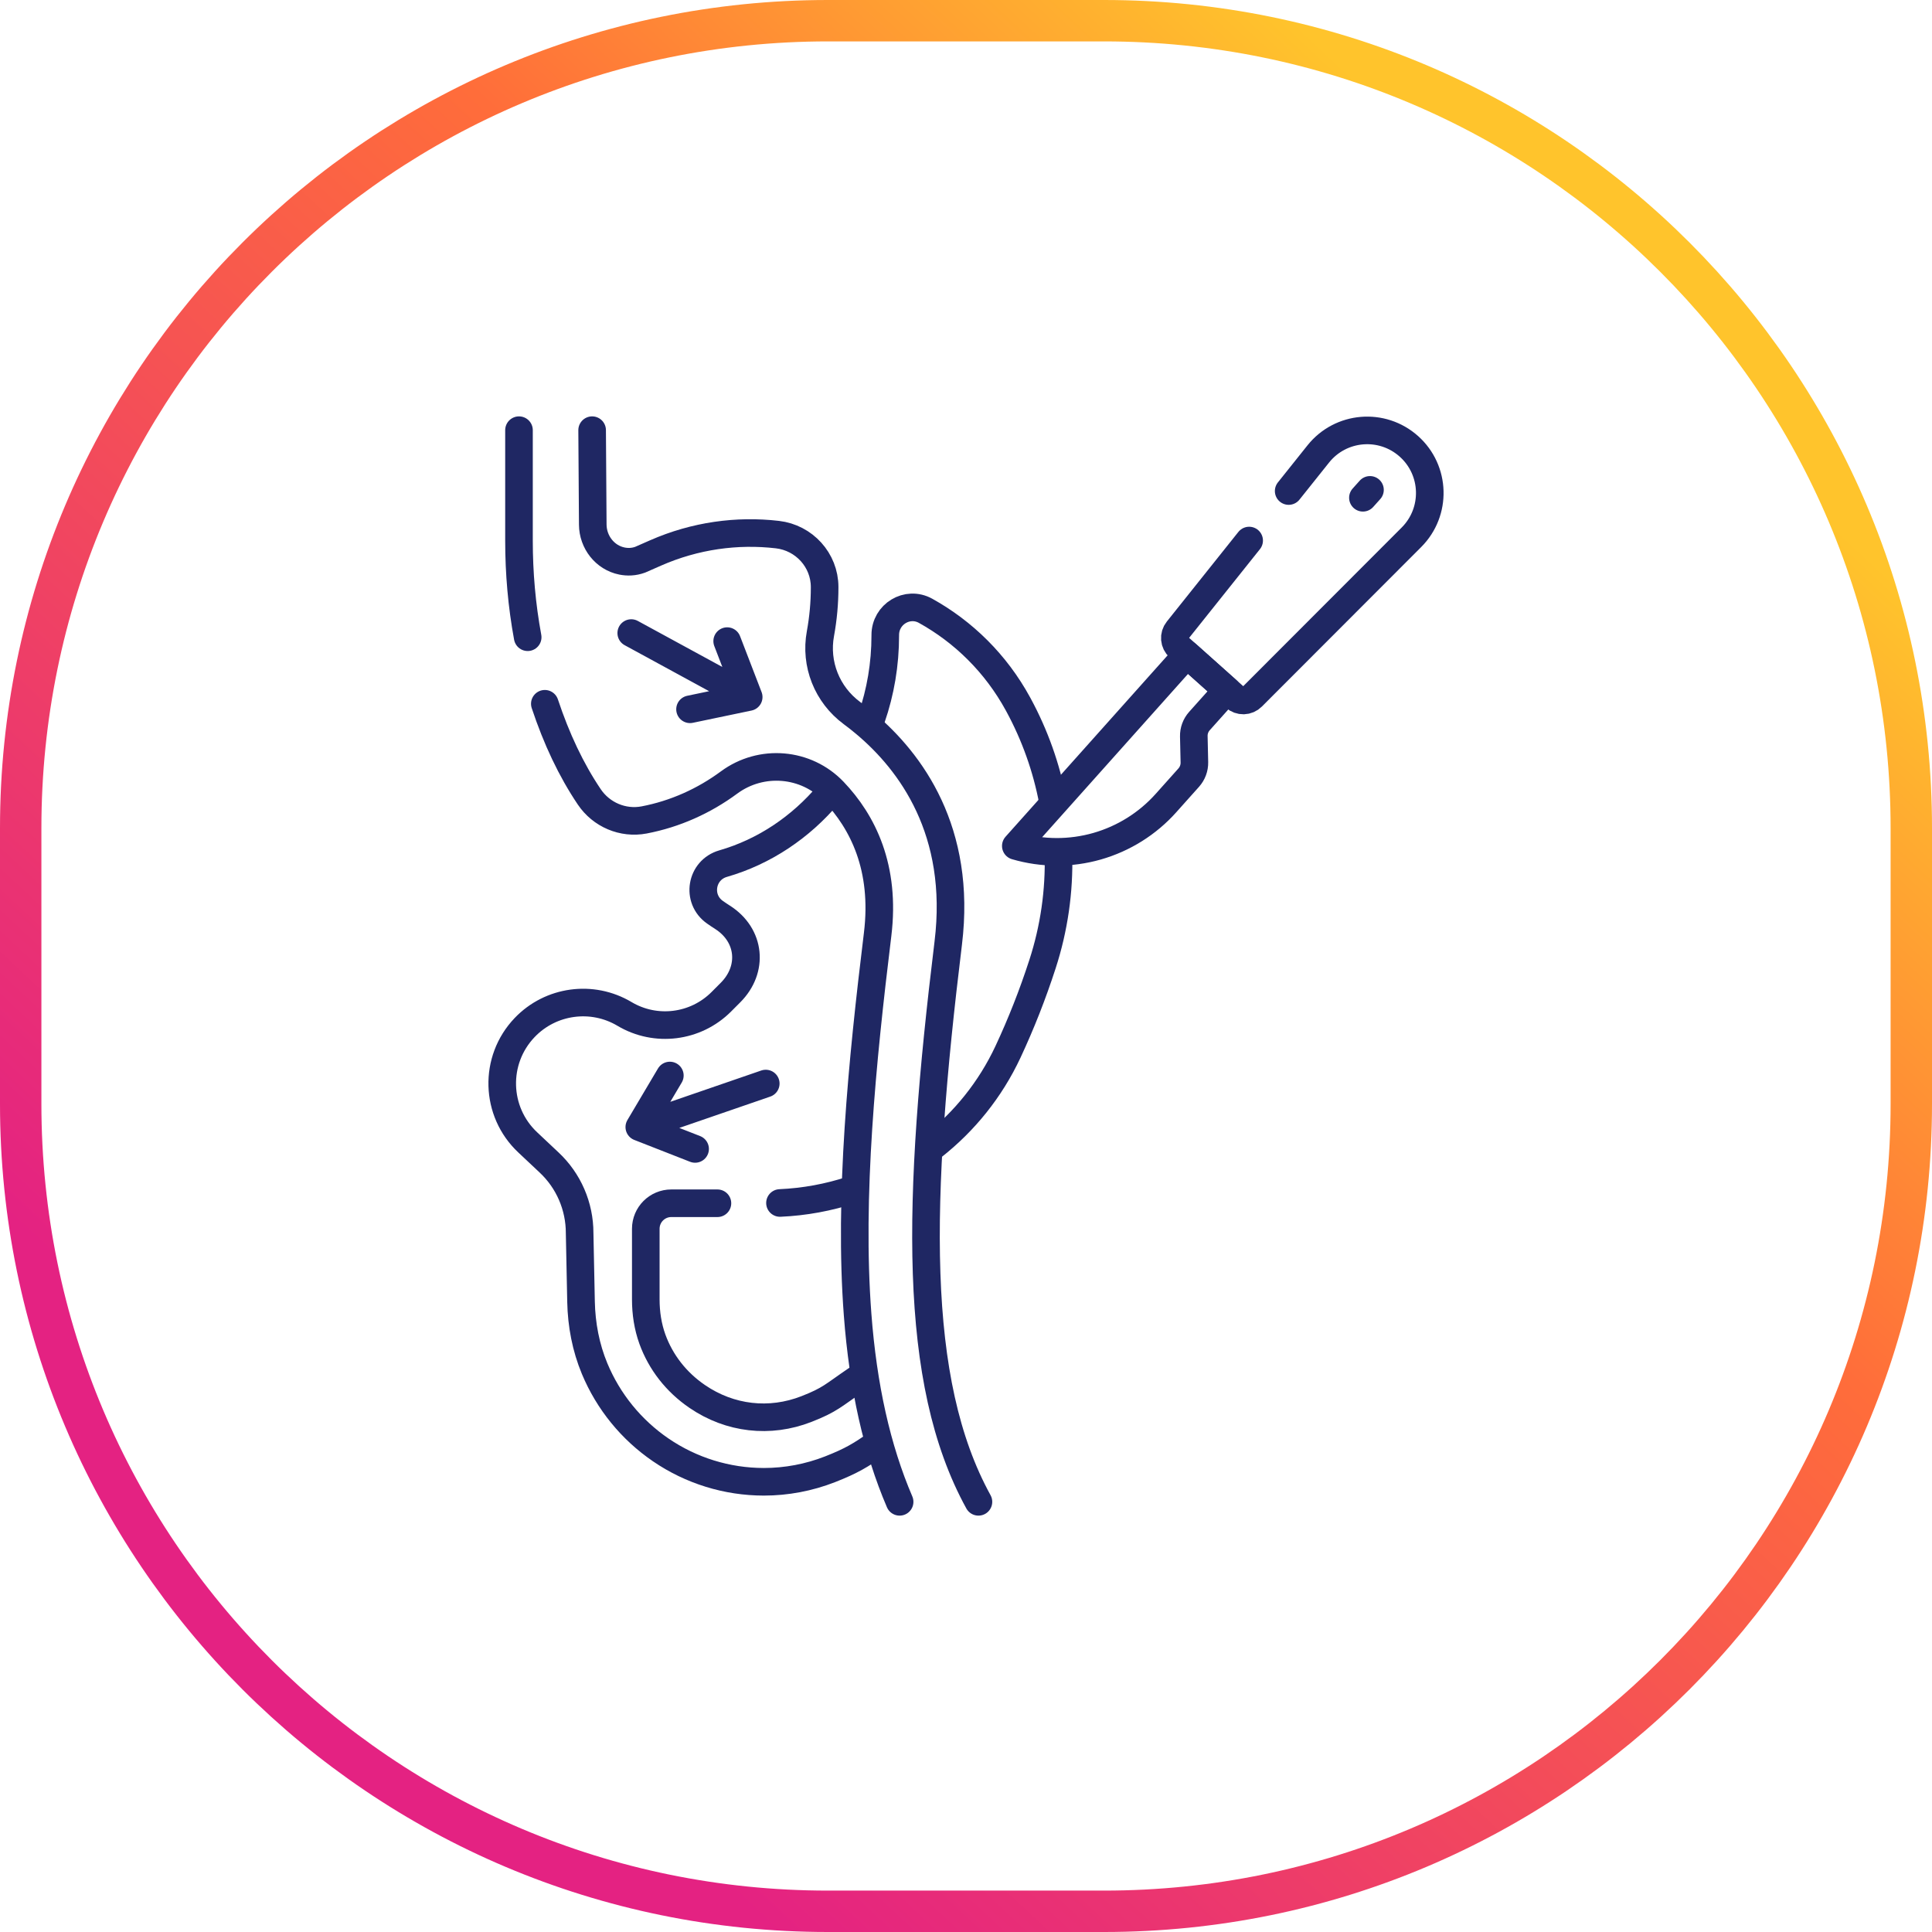
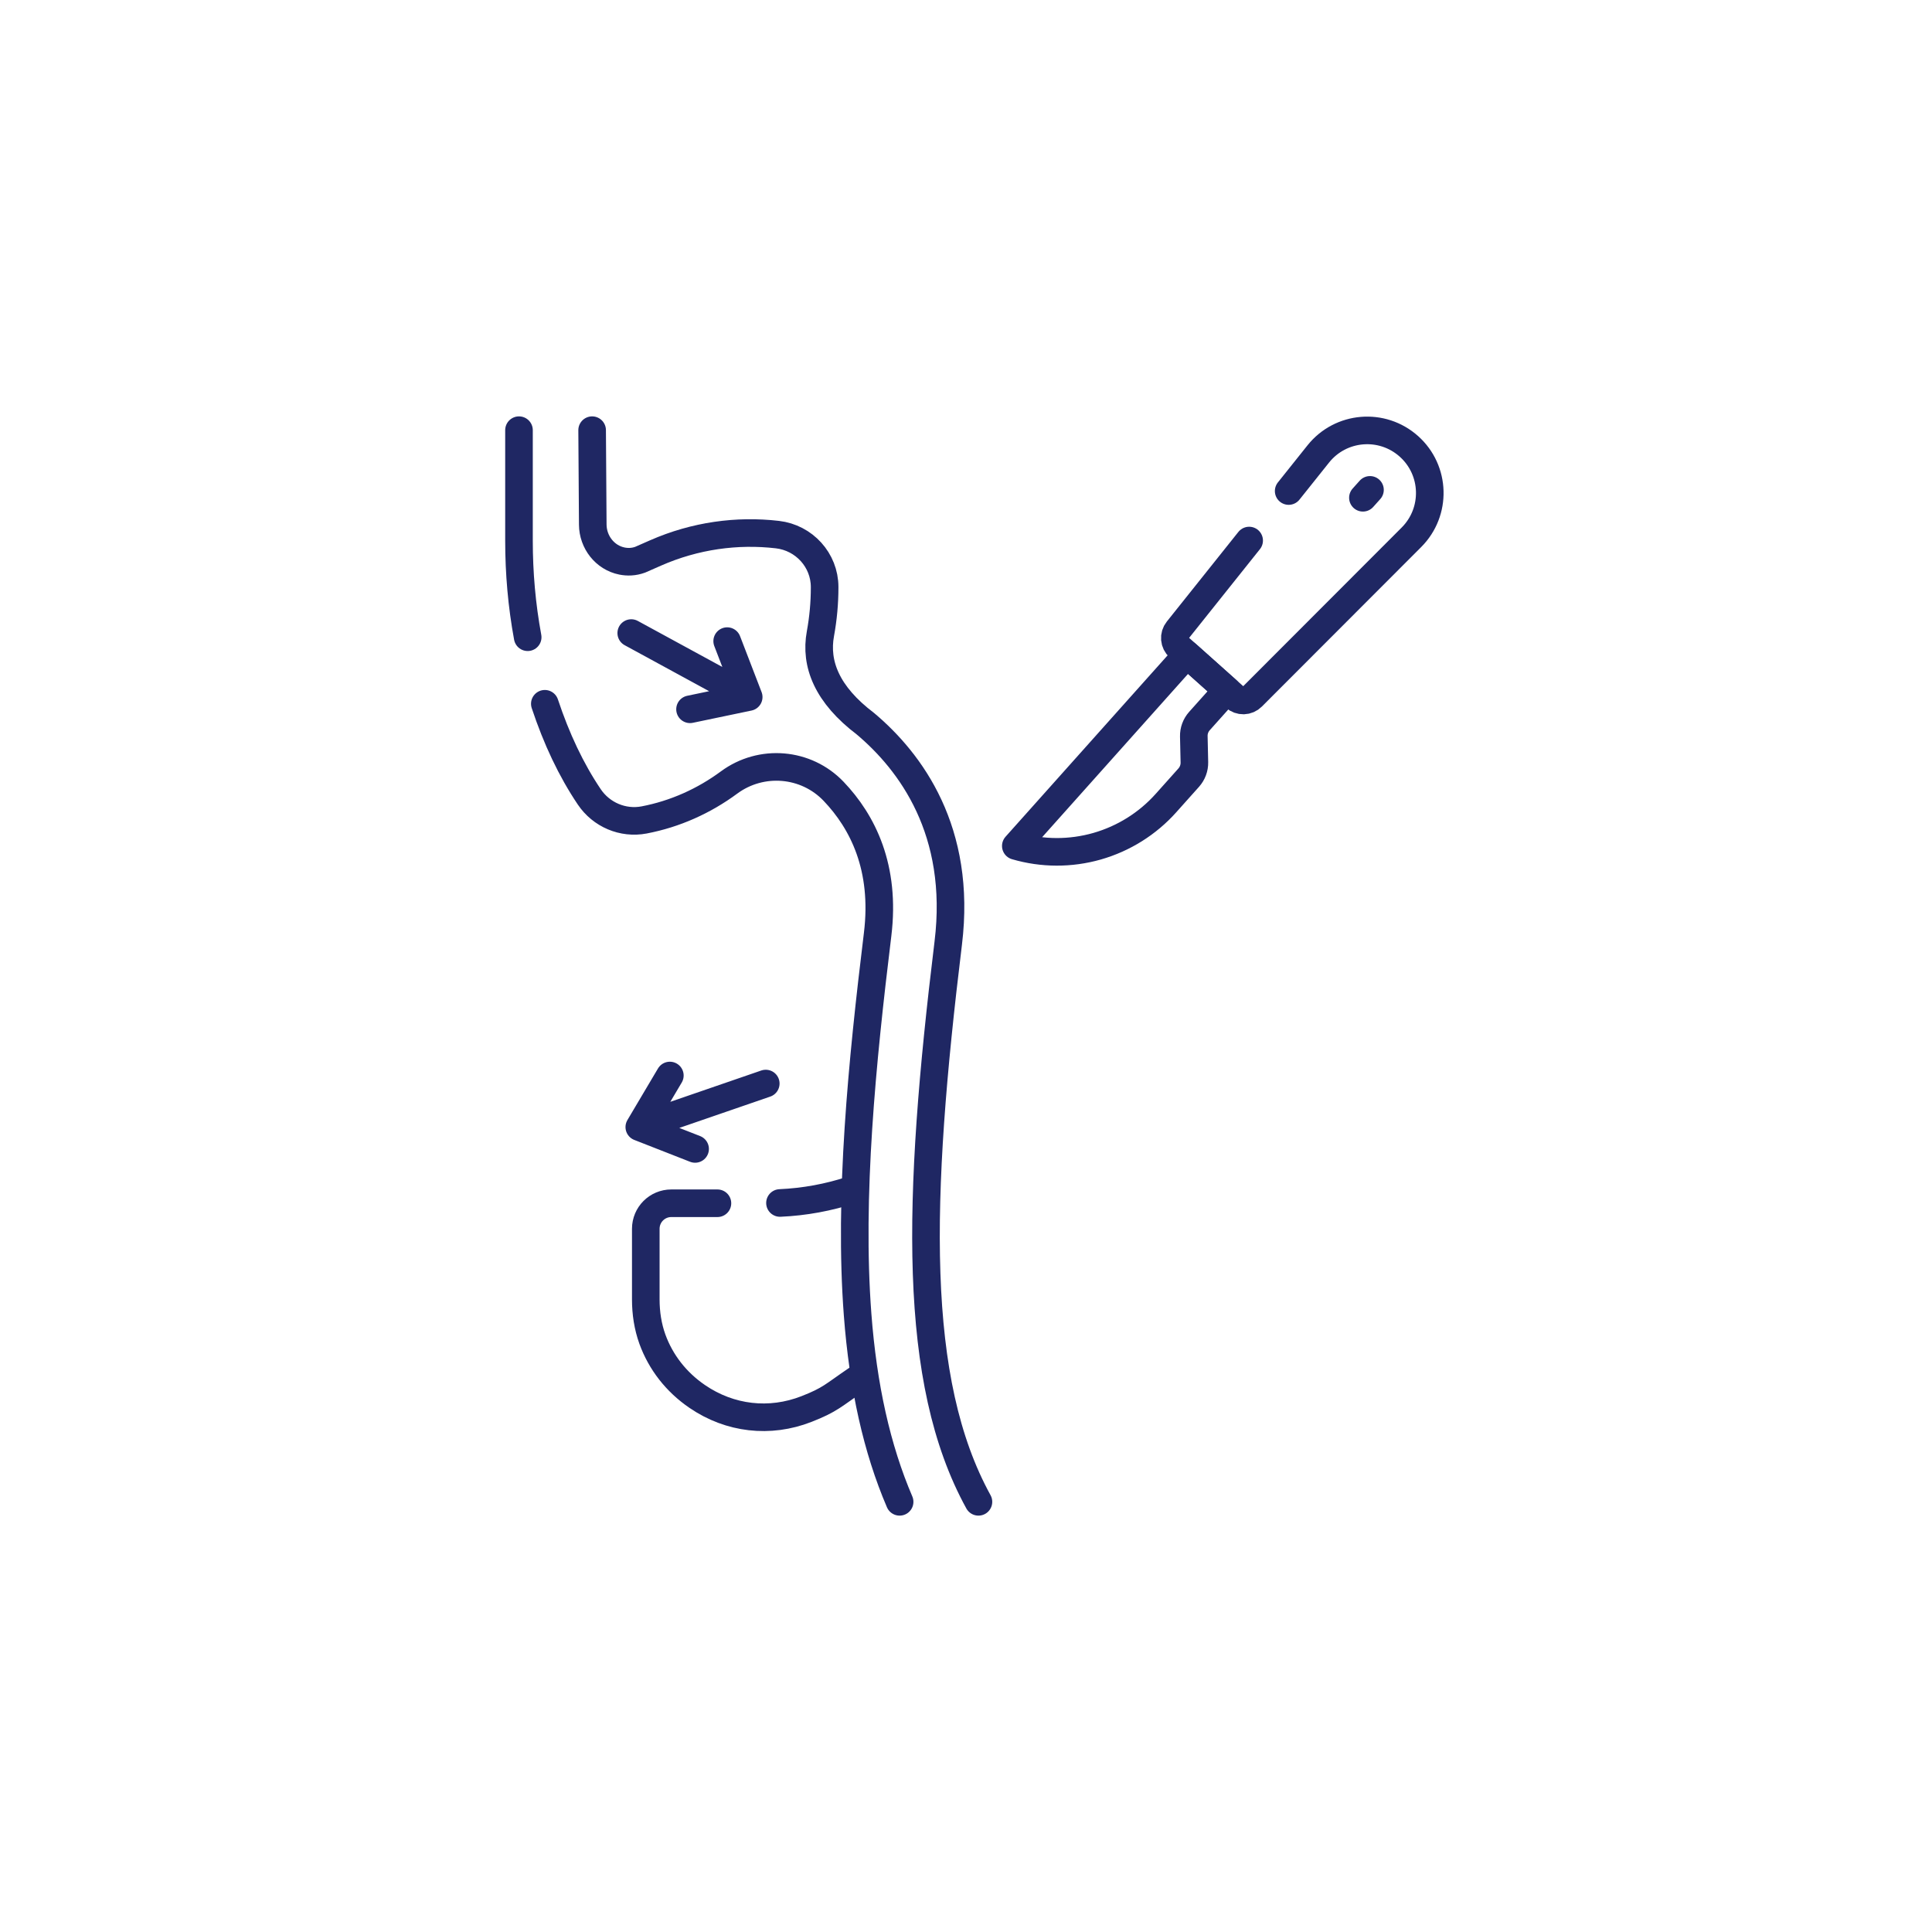
<svg xmlns="http://www.w3.org/2000/svg" width="70" height="70" viewBox="0 0 70 70" fill="none">
-   <path d="M30 0.75H40C56.154 0.75 69.25 13.845 69.25 30V40C69.25 56.154 56.154 69.25 40 69.25H30C13.846 69.25 0.75 56.154 0.75 40V30C0.75 13.845 13.846 0.75 30 0.75Z" stroke="url(#paint0_linear_556_2007)" stroke-width="1.5" />
  <path d="M31.238 49.87C31.171 49.899 31.106 49.935 31.044 49.977C30.177 50.565 30.088 50.712 29.22 51.052C27.89 51.572 26.448 51.407 25.264 50.598C24.496 50.074 23.939 49.352 23.637 48.52C23.471 48.059 23.398 47.569 23.398 47.079V44.521C23.398 44.01 23.812 43.596 24.323 43.596H25.994" stroke="#1F2763" stroke-miterlimit="10" stroke-linecap="round" stroke-linejoin="round" />
-   <path d="M30.02 28.773C29.011 29.972 27.692 30.861 26.199 31.291C25.395 31.523 25.22 32.574 25.906 33.053C25.996 33.117 26.088 33.178 26.182 33.238C27.19 33.883 27.312 35.118 26.466 35.964L26.133 36.298C25.202 37.229 23.758 37.41 22.626 36.736C21.452 36.038 19.951 36.243 19.008 37.231C17.883 38.409 17.934 40.278 19.122 41.392L19.896 42.12C20.245 42.447 20.523 42.842 20.713 43.281C20.903 43.72 21.001 44.194 21.001 44.672L21.052 47.166C21.069 47.996 21.225 48.821 21.544 49.588C22.041 50.782 22.874 51.805 23.942 52.534C25.041 53.285 26.342 53.687 27.673 53.688C28.495 53.688 29.309 53.534 30.073 53.235C30.864 52.925 31.181 52.723 31.751 52.333M38.146 29.036C37.916 27.816 37.497 26.639 36.906 25.547L36.884 25.507C36.083 24.038 34.907 22.892 33.536 22.131C32.876 21.765 32.074 22.252 32.075 23.008V23.024C32.075 24.073 31.9 25.078 31.58 26.006M33.793 41.541C34.938 40.642 35.883 39.477 36.523 38.107C36.997 37.092 37.415 36.033 37.773 34.928C38.191 33.639 38.386 32.288 38.349 30.933" stroke="#1F2763" stroke-miterlimit="10" stroke-linecap="round" stroke-linejoin="round" />
  <path d="M28.26 43.586C29.147 43.547 30.025 43.386 30.869 43.107" stroke="#1F2763" stroke-miterlimit="10" stroke-linecap="round" stroke-linejoin="round" />
-   <path d="M35.451 54.414C33.042 50.037 33.217 43.494 34.357 34.168C34.854 30.107 32.998 27.604 31.353 26.22C31.195 26.086 31.032 25.958 30.866 25.835C29.966 25.169 29.522 24.057 29.726 22.956C29.827 22.404 29.878 21.843 29.878 21.282V21.266C29.876 20.294 29.134 19.482 28.169 19.37C26.707 19.2 25.185 19.405 23.749 20.036L23.196 20.279C22.964 20.364 22.74 20.368 22.536 20.328C21.916 20.204 21.481 19.64 21.477 19.008L21.454 15.586" stroke="#1F2763" stroke-miterlimit="10" stroke-linecap="round" stroke-linejoin="round" />
+   <path d="M35.451 54.414C33.042 50.037 33.217 43.494 34.357 34.168C34.854 30.107 32.998 27.604 31.353 26.22C29.966 25.169 29.522 24.057 29.726 22.956C29.827 22.404 29.878 21.843 29.878 21.282V21.266C29.876 20.294 29.134 19.482 28.169 19.37C26.707 19.2 25.185 19.405 23.749 20.036L23.196 20.279C22.964 20.364 22.74 20.368 22.536 20.328C21.916 20.204 21.481 19.64 21.477 19.008L21.454 15.586" stroke="#1F2763" stroke-miterlimit="10" stroke-linecap="round" stroke-linejoin="round" />
  <path d="M19.74 25.499C20.16 26.763 20.691 27.893 21.349 28.87C21.786 29.52 22.567 29.854 23.337 29.708C24.463 29.493 25.508 29.021 26.416 28.351C27.58 27.492 29.206 27.625 30.204 28.672C31.258 29.777 32.094 31.435 31.798 33.855C31.231 38.488 30.751 43.362 31.072 47.621C31.27 50.246 31.773 52.497 32.595 54.414M18.804 15.586V19.591C18.804 20.765 18.906 21.936 19.119 23.088M26.286 24.797L22.871 22.937M25.001 25.699L27.127 25.255L26.347 23.229M24.069 40.525L27.745 39.259M24.27 38.968L23.163 40.836L25.185 41.628M49.637 17.749L49.381 18.035M43.457 26.126L44.457 25.008L43.005 23.711L36.805 30.65C37.767 30.932 38.788 30.935 39.751 30.66C40.714 30.384 41.58 29.842 42.247 29.095L43.071 28.173C43.206 28.021 43.279 27.824 43.275 27.621L43.254 26.678C43.249 26.475 43.322 26.278 43.457 26.126Z" stroke="#1F2763" stroke-miterlimit="10" stroke-linecap="round" stroke-linejoin="round" />
  <path d="M45.259 19.585L42.665 22.835C42.593 22.925 42.558 23.04 42.568 23.155C42.578 23.27 42.631 23.377 42.717 23.454L44.745 25.265C44.831 25.342 44.943 25.383 45.059 25.38C45.174 25.377 45.284 25.329 45.365 25.248L51.14 19.466C52.06 18.544 52.018 17.039 51.047 16.172C50.075 15.304 48.575 15.43 47.763 16.448L46.691 17.791" stroke="#1F2763" stroke-miterlimit="10" stroke-linecap="round" stroke-linejoin="round" />
  <defs>
    <linearGradient id="paint0_linear_556_2007" x1="8.75" y1="64.517" x2="58.333" y2="11.433" gradientUnits="userSpaceOnUse">
      <stop offset="0.125" stop-color="#E42282" />
      <stop offset="0.695" stop-color="#FF6D3A" />
      <stop offset="1" stop-color="#FFC42C" />
    </linearGradient>
  </defs>
</svg>